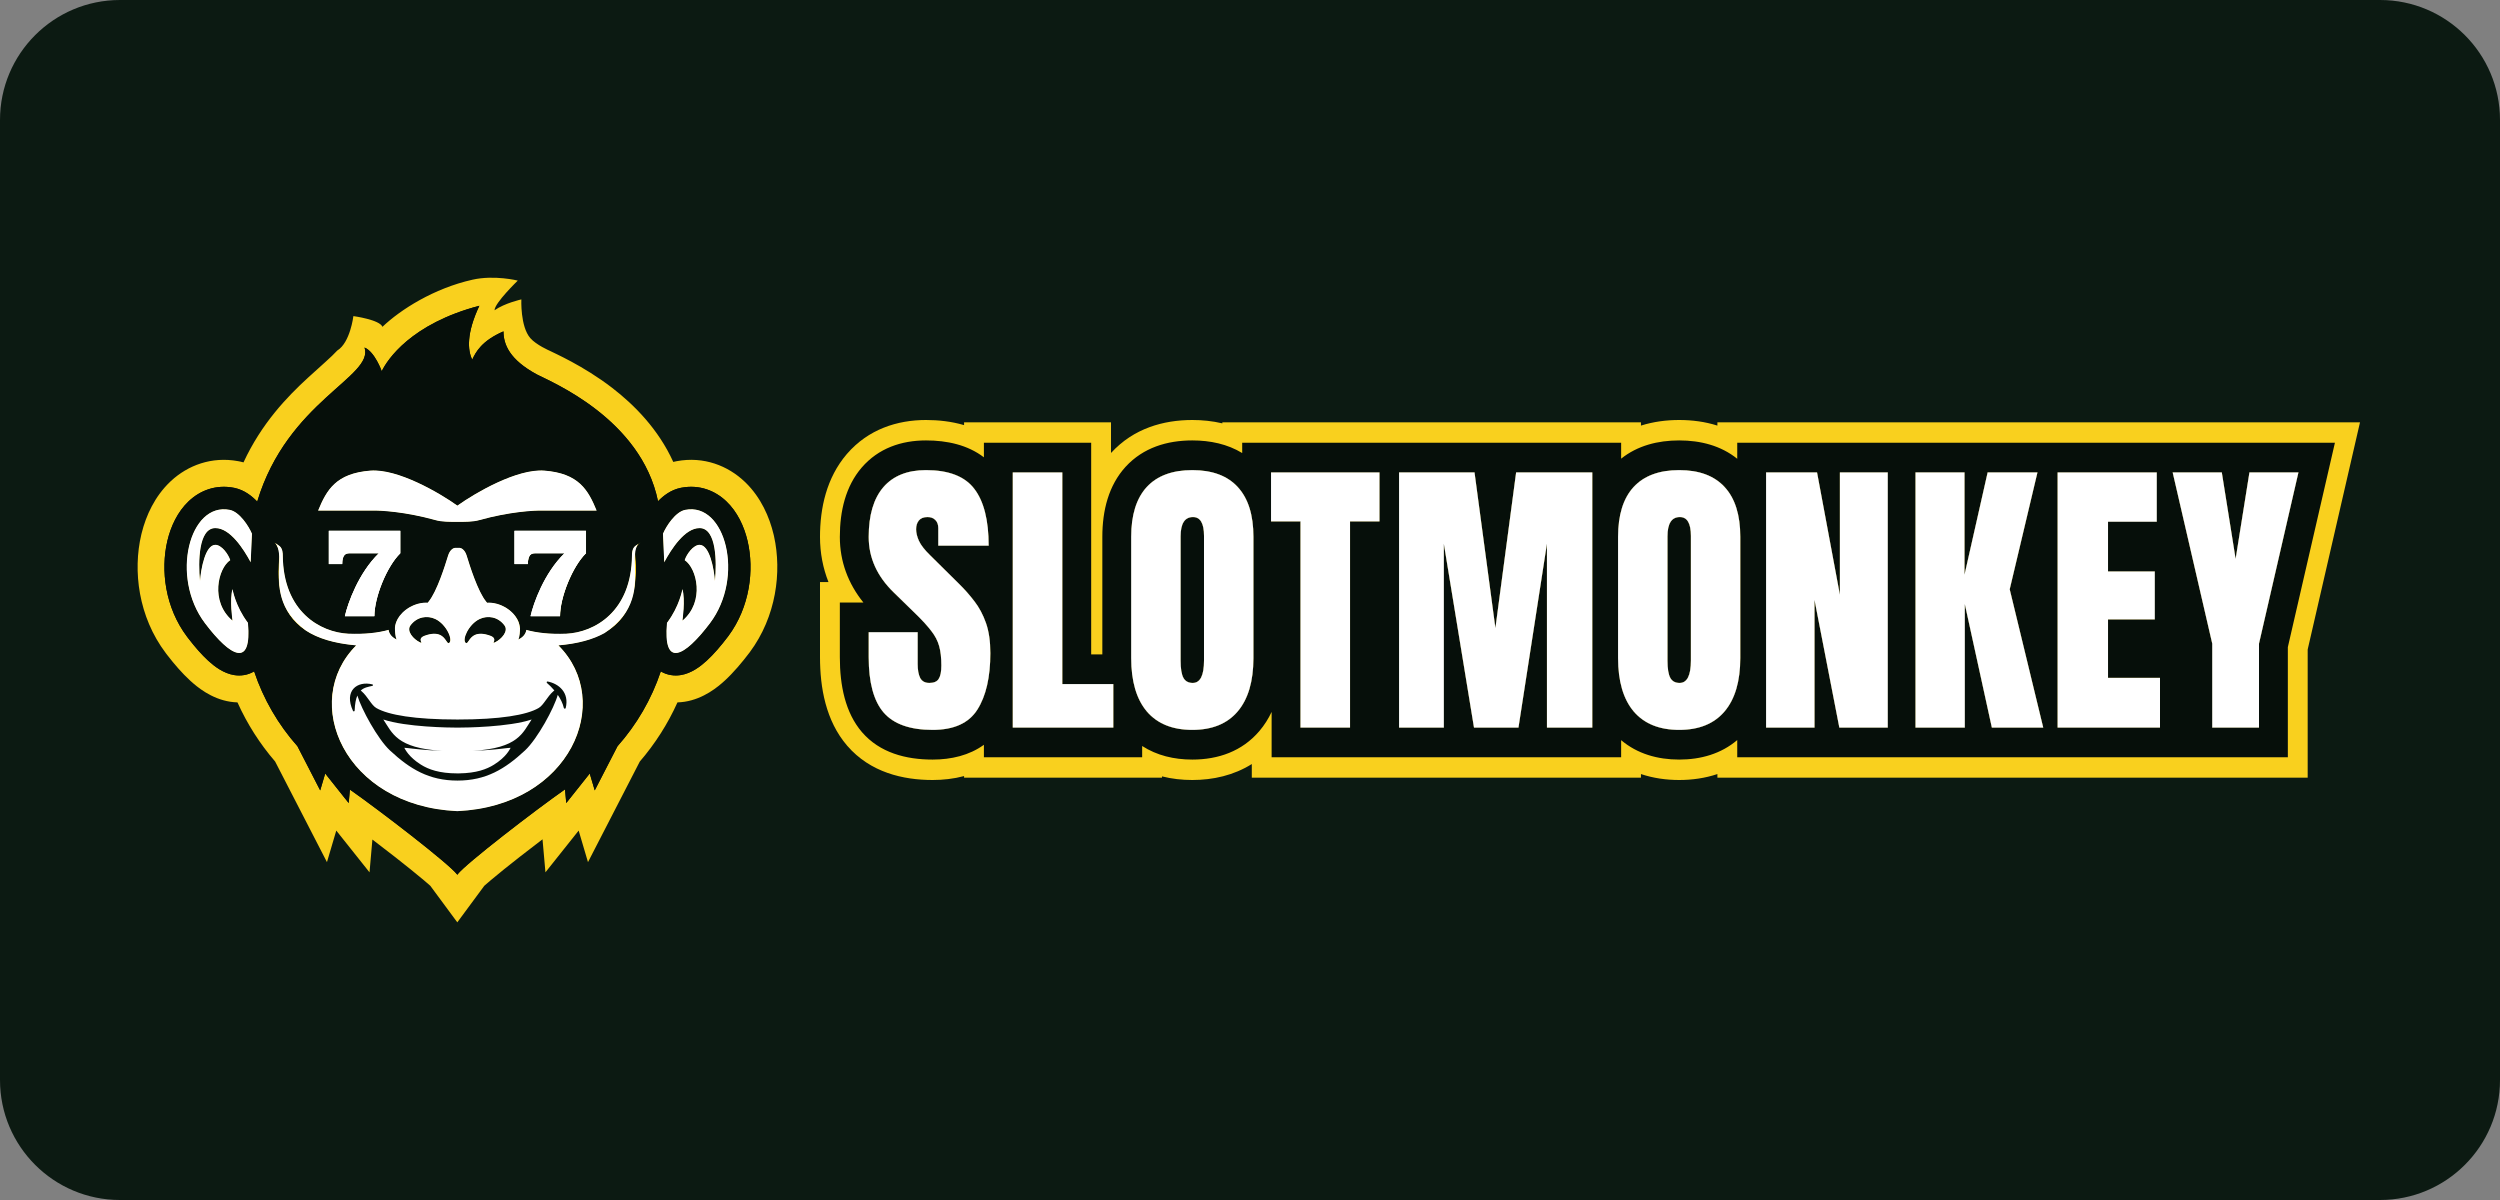
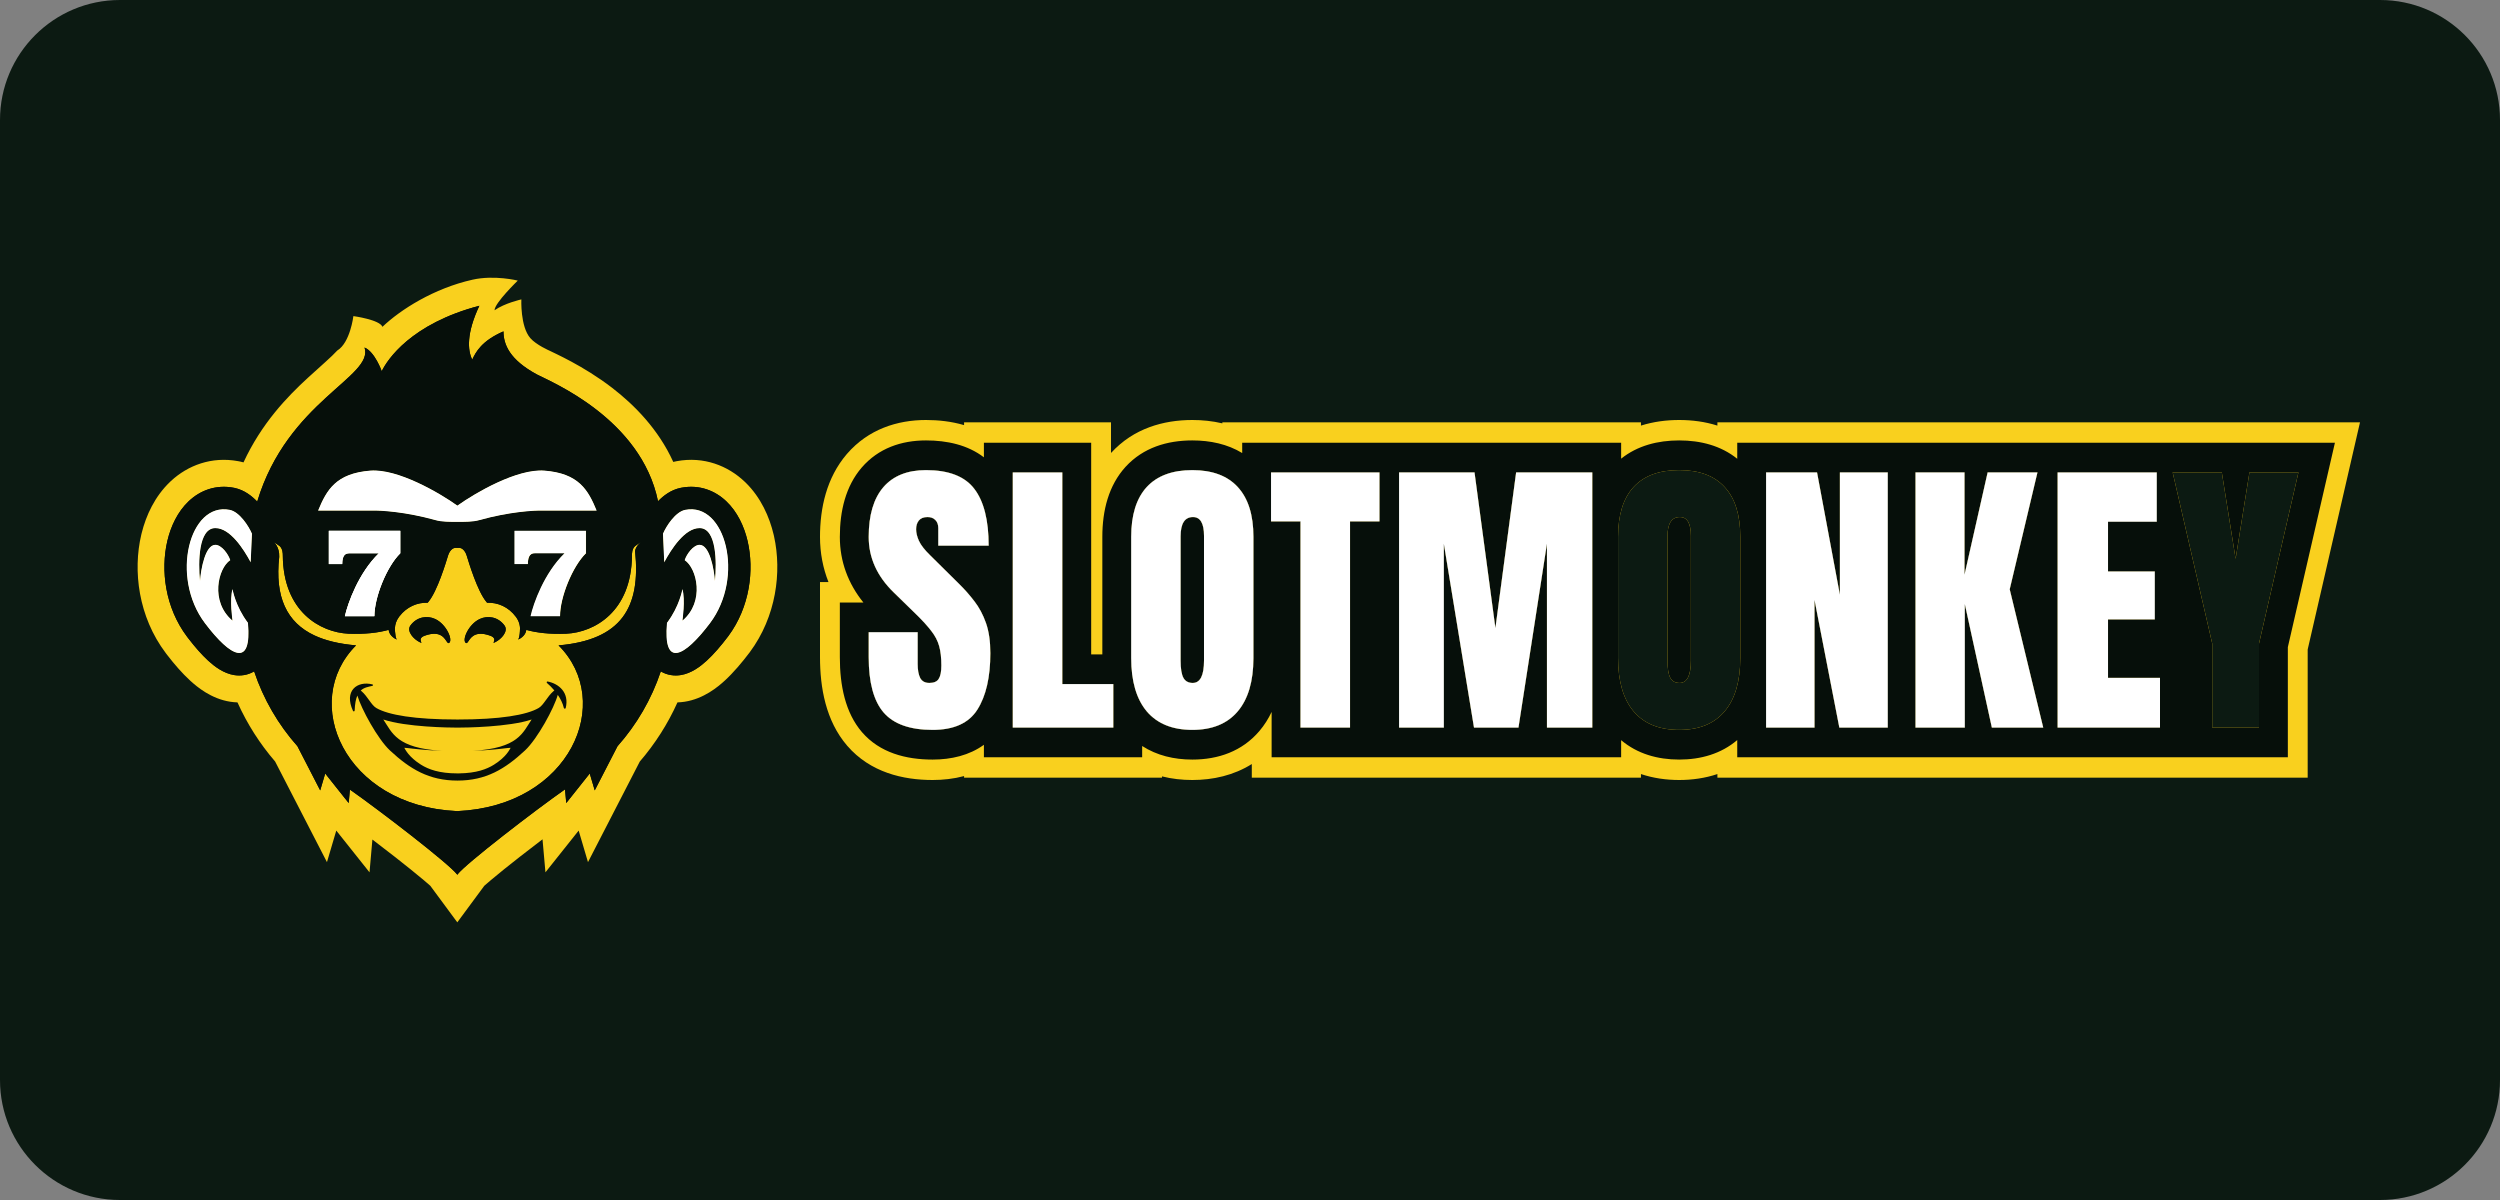
<svg xmlns="http://www.w3.org/2000/svg" width="125" height="60" viewBox="0 0 125 60" fill="none">
  <rect x="0" y="0" width="125" height="60" fill="#808080" stroke="none" />
  <g clip-path="url(#clip0_1100_2658)">
    <path d="M119 0H6C2.686 0 0 2.686 0 6V54C0 57.314 2.686 60 6 60H119C122.314 60 125 57.314 125 54V6C125 2.686 122.314 0 119 0Z" fill="#0C1A12" />
    <path d="M24.727 15.513C25.241 15.153 26.068 14.97 26.068 14.97C26.068 14.97 26.008 16.321 26.515 16.905C26.811 17.247 27.482 17.537 27.482 17.537C27.665 17.635 29.162 18.279 30.605 19.39C31.713 20.243 32.919 21.458 33.663 23.096C33.7 23.087 33.801 23.066 33.84 23.058C35.19 22.809 36.394 23.284 37.239 24.089L37.276 24.124C38.045 24.874 38.474 25.846 38.684 26.738L38.703 26.822C39.095 28.596 38.815 30.827 37.488 32.612C37.111 33.112 36.667 33.638 36.238 34.031C35.898 34.342 35.193 34.938 34.232 35.087C34.118 35.104 33.997 35.116 33.873 35.12C33.388 36.199 32.751 37.194 31.99 38.077L29.399 43.107L28.933 41.529L27.272 43.616L27.126 41.965C26.749 42.251 26.361 42.55 25.988 42.842C25.441 43.27 24.935 43.676 24.544 44.006C24.41 44.119 24.301 44.213 24.214 44.29L22.865 46.117L21.516 44.29C21.43 44.214 21.323 44.121 21.19 44.009C20.801 43.682 20.298 43.277 19.754 42.851C19.382 42.56 18.996 42.263 18.62 41.977L18.476 43.617L16.814 41.529L16.348 43.107L13.757 38.077C12.996 37.194 12.359 36.199 11.874 35.12C11.749 35.116 11.629 35.104 11.514 35.087C10.554 34.938 9.848 34.342 9.509 34.031C9.106 33.662 8.719 33.214 8.362 32.75L8.361 32.748L8.359 32.746L8.293 32.66L8.292 32.657L8.29 32.656C6.914 30.835 6.64 28.538 7.063 26.738L7.084 26.653C7.304 25.77 7.739 24.82 8.507 24.089L8.548 24.05C9.391 23.268 10.579 22.814 11.905 23.058L11.969 23.07L11.975 23.071L11.981 23.073L12.016 23.08L12.022 23.081C12.074 23.093 12.125 23.105 12.175 23.119C13.083 21.161 14.358 19.842 15.39 18.894C16.087 18.253 16.554 17.866 16.864 17.526C17.512 17.13 17.669 15.805 17.669 15.805C17.669 15.805 18.987 15.984 19.122 16.341C20.022 15.483 21.692 14.418 23.629 13.984C24.727 13.738 25.889 14.03 25.889 14.03C25.889 14.03 24.727 15.153 24.727 15.513ZM23.968 15.288C20.55 16.187 19.366 17.983 19.087 18.561C19.087 18.557 18.738 17.585 18.227 17.377C18.71 18.837 14.378 20.047 12.861 25.08C12.611 24.816 12.233 24.507 11.737 24.398L11.707 24.392C10.808 24.212 10.01 24.514 9.429 25.067C8.879 25.591 8.54 26.315 8.367 27.048C8.024 28.509 8.255 30.381 9.357 31.84L9.423 31.926C9.752 32.354 10.086 32.737 10.411 33.035C10.716 33.314 11.172 33.67 11.718 33.755C12.02 33.801 12.375 33.768 12.707 33.569C13.174 34.966 13.917 36.236 14.872 37.311L16.01 39.52L16.26 38.675L17.435 40.153L17.495 39.479C18.988 40.524 22.435 43.176 22.856 43.723V43.746C22.859 43.742 22.862 43.738 22.865 43.734C22.868 43.738 22.871 43.742 22.873 43.746V43.723C23.297 43.174 26.767 40.505 28.251 39.468L28.312 40.153L29.487 38.675L29.737 39.52L30.875 37.311C31.83 36.236 32.573 34.967 33.04 33.57C33.371 33.768 33.727 33.801 34.028 33.755C34.574 33.67 35.03 33.314 35.335 33.035C35.683 32.717 36.065 32.269 36.415 31.806C37.495 30.352 37.72 28.498 37.379 27.048C37.207 26.315 36.867 25.591 36.318 25.067C35.746 24.522 34.963 24.221 34.081 24.384L34.039 24.392C33.539 24.492 33.157 24.798 32.901 25.063C32.062 20.968 27.617 19.12 26.882 18.741L26.849 18.725C25.474 17.983 25.174 17.22 25.174 16.568C24.085 17.04 23.789 17.602 23.611 17.983C23.378 17.507 23.32 16.658 23.968 15.288ZM32.049 27.1C32.049 27.1 31.786 27.305 31.754 27.552C32.049 30.382 31.058 31.998 27.927 32.269C30.74 35.075 28.532 40.304 22.865 40.556L22.799 40.553C17.18 40.264 15.001 35.064 17.803 32.269C16.944 32.194 16.266 32.025 15.728 31.774C14.331 31.123 13.738 29.843 13.961 27.844C13.983 27.351 13.698 27.108 13.697 27.107C13.809 27.188 13.92 27.25 13.983 27.305C14.139 27.44 14.14 27.687 14.14 27.776C14.162 30.584 16.016 31.617 17.423 31.685C18.261 31.718 18.916 31.637 19.434 31.492C19.437 31.598 19.521 31.832 19.836 31.977C19.784 31.897 19.762 31.727 19.752 31.577C19.745 31.518 19.743 31.456 19.746 31.393C19.757 31.217 19.814 31.029 19.948 30.847L19.974 30.813C20.342 30.335 20.868 30.119 21.384 30.136C21.397 30.12 21.409 30.105 21.422 30.09C21.868 29.551 22.293 28.136 22.404 27.776C22.494 27.489 22.665 27.402 22.739 27.395H22.998C23.072 27.402 23.243 27.489 23.333 27.776C23.444 28.136 23.869 29.551 24.316 30.09C24.328 30.105 24.341 30.121 24.354 30.137C24.885 30.116 25.427 30.342 25.799 30.847L25.816 30.871C25.984 31.112 26.021 31.36 25.994 31.579C25.985 31.728 25.963 31.897 25.911 31.977C26.224 31.834 26.308 31.602 26.313 31.494C26.83 31.638 27.482 31.718 28.314 31.685C29.721 31.617 31.575 30.584 31.598 27.776C31.598 27.687 31.598 27.44 31.754 27.305C31.819 27.249 31.935 27.185 32.049 27.1ZM10.246 31.16C8.496 28.844 9.47 25.089 11.489 25.493C11.977 25.591 12.435 26.303 12.598 26.685L12.534 28.115C12.173 27.441 11.504 26.407 10.768 26.406C9.921 26.406 9.909 28.099 10 29.046C10.045 28.445 10.262 27.241 10.768 27.241C11.084 27.241 11.423 27.715 11.513 28.008C10.903 28.415 10.497 30.084 11.626 31.032C11.625 31.027 11.468 29.992 11.626 29.452C11.627 29.459 11.734 30.1 12.172 30.812C12.397 31.145 12.397 31.145 12.397 31.145C12.429 31.391 12.451 31.921 12.359 32.255C12.123 33.107 11.266 32.509 10.246 31.16ZM34.258 25.493C36.276 25.089 37.251 28.844 35.5 31.16L35.439 31.241C34.447 32.532 33.619 33.09 33.388 32.256C33.327 32.038 33.305 31.595 33.35 31.145C33.35 31.145 33.355 31.137 33.575 30.811C34.013 30.099 34.119 29.459 34.121 29.452C34.278 29.992 34.121 31.026 34.121 31.032C35.25 30.084 34.843 28.415 34.234 28.008C34.324 27.715 34.663 27.241 34.979 27.241C35.485 27.241 35.702 28.445 35.747 29.046C35.837 28.099 35.826 26.407 34.979 26.406C34.243 26.407 33.573 27.441 33.212 28.115L33.148 26.685C33.311 26.303 33.769 25.591 34.258 25.493ZM21.762 30.951C21.349 30.758 20.839 30.845 20.523 31.274C20.314 31.559 20.677 31.96 20.992 32.111C21.227 32.225 20.819 31.954 21.207 31.795C21.239 31.783 21.27 31.772 21.3 31.762C21.3 31.762 21.427 31.721 21.511 31.707C21.613 31.69 21.712 31.685 21.776 31.69C22.288 31.729 22.329 32.233 22.454 32.147C22.662 32.004 22.322 31.214 21.762 30.951ZM25.224 31.274C24.908 30.845 24.398 30.758 23.985 30.951C23.425 31.214 23.085 32.004 23.292 32.147C23.418 32.233 23.459 31.729 23.971 31.69C23.971 31.69 24.065 31.686 24.124 31.69C24.253 31.699 24.447 31.762 24.447 31.762C24.477 31.772 24.508 31.783 24.54 31.795C24.928 31.954 24.52 32.225 24.755 32.111C25.07 31.96 25.433 31.559 25.224 31.274ZM20.014 26.541V27.664C19.344 28.316 18.719 29.856 18.719 30.809H17.244C17.386 30.172 17.924 28.652 18.942 27.664H17.468C17.289 27.664 17.11 27.732 17.11 28.203H16.44V26.541H20.014ZM29.307 26.541V27.664C28.637 28.316 28.011 29.856 28.011 30.809H26.537C26.678 30.172 27.216 28.652 28.235 27.664H26.76C26.581 27.664 26.403 27.732 26.403 28.203H25.733V26.541H29.307ZM22.869 25.282C23.753 24.65 25.849 23.424 27.219 23.531C28.939 23.666 29.409 24.497 29.833 25.53H27.152C26.713 25.515 25.464 25.589 23.98 26.002C23.628 26.108 23.123 26.092 22.873 26.092C22.624 26.092 22.109 26.108 21.757 26.002C20.273 25.589 19.024 25.515 18.585 25.53H15.904C16.329 24.497 16.798 23.666 18.518 23.531C19.889 23.424 21.984 24.65 22.869 25.282Z" fill="#F9D01E" />
    <path d="M20.523 31.274C20.839 30.845 21.349 30.758 21.762 30.951C22.322 31.214 22.662 32.004 22.454 32.147C22.293 32.257 22.271 31.393 21.207 31.795C20.819 31.954 21.227 32.225 20.992 32.111C20.677 31.96 20.314 31.559 20.523 31.274Z" fill="#060F0A" />
    <path d="M23.985 30.951C24.398 30.758 24.908 30.845 25.224 31.274C25.433 31.559 25.07 31.96 24.755 32.111C24.52 32.225 24.928 31.954 24.54 31.795C23.475 31.393 23.454 32.257 23.292 32.147C23.085 32.004 23.425 31.214 23.985 30.951Z" fill="#060F0A" />
    <path fill-rule="evenodd" clip-rule="evenodd" d="M23.968 15.288C23.32 16.658 23.378 17.507 23.611 17.983C23.789 17.602 24.085 17.04 25.174 16.568C25.174 17.22 25.474 17.983 26.849 18.725C27.475 19.062 32.049 20.903 32.901 25.063C33.157 24.798 33.539 24.492 34.039 24.392L34.081 24.384C34.963 24.221 35.746 24.522 36.318 25.067C36.867 25.591 37.207 26.315 37.379 27.048C37.72 28.498 37.495 30.352 36.415 31.806L36.389 31.84C36.039 32.303 35.683 32.717 35.335 33.035C35.03 33.314 34.574 33.67 34.028 33.755C33.727 33.801 33.371 33.768 33.04 33.57C32.573 34.967 31.83 36.236 30.875 37.311L29.737 39.52L29.487 38.675L28.312 40.153L28.251 39.468C26.767 40.505 23.297 43.174 22.873 43.723V43.746C22.871 43.742 22.868 43.738 22.865 43.734C22.862 43.738 22.859 43.742 22.856 43.746V43.723C22.435 43.176 18.988 40.524 17.495 39.479L17.435 40.153L16.26 38.675L16.01 39.52L14.872 37.311C13.917 36.236 13.174 34.966 12.707 33.569C12.375 33.768 12.02 33.801 11.718 33.755C11.172 33.67 10.716 33.314 10.411 33.035C10.086 32.737 9.752 32.354 9.423 31.926L9.357 31.84C8.255 30.381 8.024 28.509 8.367 27.048C8.54 26.315 8.879 25.591 9.429 25.067C10.01 24.514 10.808 24.212 11.707 24.392L11.737 24.398C12.233 24.507 12.611 24.816 12.861 25.08C14.378 20.047 18.71 18.837 18.227 17.377C18.738 17.585 19.087 18.557 19.087 18.561C19.366 17.983 20.55 16.187 23.968 15.288ZM32.049 27.1C31.935 27.185 31.819 27.249 31.754 27.305C31.598 27.44 31.598 27.687 31.598 27.776C31.575 30.584 29.721 31.617 28.314 31.685C27.482 31.718 26.83 31.638 26.313 31.494C26.308 31.602 26.224 31.834 25.911 31.977C25.963 31.897 25.985 31.728 25.994 31.579C26.021 31.36 25.984 31.112 25.816 30.871L25.799 30.847C25.427 30.342 24.885 30.116 24.354 30.137C24.341 30.121 24.328 30.105 24.316 30.09C23.869 29.551 23.444 28.136 23.333 27.776C23.243 27.489 23.072 27.402 22.998 27.395H22.739C22.665 27.402 22.494 27.489 22.404 27.776C22.293 28.136 21.868 29.551 21.422 30.09C21.409 30.105 21.397 30.12 21.384 30.136C20.868 30.119 20.342 30.335 19.974 30.813L19.948 30.847C19.814 31.029 19.757 31.215 19.747 31.391C19.747 31.391 19.746 31.392 19.746 31.393C19.743 31.456 19.745 31.518 19.752 31.577C19.762 31.727 19.784 31.897 19.836 31.977C19.521 31.832 19.437 31.598 19.434 31.492C18.916 31.637 18.261 31.718 17.423 31.685C16.016 31.617 14.162 30.584 14.14 27.776C14.14 27.687 14.139 27.44 13.983 27.305C13.92 27.25 13.809 27.188 13.697 27.107C13.697 27.107 13.983 27.35 13.961 27.844C13.738 29.843 14.331 31.123 15.728 31.774C16.266 32.025 16.944 32.194 17.803 32.269C14.99 35.075 17.198 40.304 22.865 40.556C28.532 40.304 30.74 35.075 27.927 32.269C31.058 31.998 32.049 30.382 31.754 27.552C31.786 27.305 32.049 27.1 32.049 27.1ZM11.489 25.493C9.47 25.089 8.496 28.844 10.246 31.16C11.266 32.509 12.123 33.107 12.359 32.255C12.451 31.921 12.429 31.391 12.397 31.145C12.397 31.145 12.397 31.145 12.172 30.812C11.734 30.1 11.627 29.459 11.626 29.452C11.468 29.992 11.625 31.027 11.626 31.032C10.497 30.084 10.903 28.415 11.513 28.008C11.423 27.715 11.084 27.241 10.768 27.241C10.262 27.241 10.045 28.445 10 29.046C9.909 28.099 9.921 26.406 10.768 26.406C11.504 26.407 12.173 27.441 12.534 28.115L12.598 26.685C12.435 26.303 11.977 25.591 11.489 25.493ZM35.5 31.16C37.251 28.844 36.276 25.089 34.258 25.493C33.769 25.591 33.311 26.303 33.148 26.685L33.212 28.115C33.573 27.441 34.243 26.407 34.979 26.406C35.826 26.407 35.837 28.099 35.747 29.046C35.702 28.445 35.485 27.241 34.979 27.241C34.663 27.241 34.324 27.715 34.234 28.008C34.843 28.415 35.25 30.084 34.121 31.032C34.121 31.026 34.278 29.992 34.121 29.452C34.119 29.459 34.013 30.099 33.575 30.811C33.35 31.145 33.35 31.145 33.35 31.145C33.305 31.595 33.327 32.038 33.388 32.256C33.619 33.09 34.447 32.532 35.439 31.241L35.5 31.16ZM16.44 28.203H17.11C17.11 27.732 17.289 27.664 17.468 27.664H18.942C17.924 28.652 17.386 30.172 17.244 30.809H18.719C18.719 29.856 19.344 28.316 20.014 27.664V26.541H16.44V28.203ZM25.733 28.203H26.403C26.403 27.732 26.581 27.664 26.76 27.664H28.235C27.216 28.652 26.678 30.172 26.537 30.809H28.011C28.011 29.856 28.637 28.316 29.307 27.664V26.541H25.733V28.203ZM27.219 23.531C25.849 23.424 23.758 24.647 22.873 25.278V25.285C22.872 25.284 22.87 25.283 22.869 25.282C22.867 25.283 22.865 25.284 22.864 25.285V25.278C21.979 24.647 19.889 23.424 18.518 23.531C16.798 23.666 16.329 24.497 15.904 25.53H18.585C19.024 25.515 20.273 25.589 21.757 26.002C22.109 26.108 22.614 26.092 22.864 26.092L22.873 26.092C23.123 26.092 23.628 26.108 23.98 26.002C25.464 25.589 26.713 25.515 27.152 25.53H29.833C29.409 24.497 28.939 23.666 27.219 23.531Z" fill="#060F0A" />
    <path d="M16.441 26.541H20.015V27.664C19.344 28.316 18.719 29.857 18.719 30.809H17.245C17.386 30.172 17.924 28.652 18.942 27.664H17.468C17.289 27.664 17.111 27.732 17.111 28.203H16.441V26.541Z" fill="white" />
    <path d="M25.723 26.541H29.297V27.664C28.627 28.316 28.001 29.857 28.001 30.809H26.527C26.669 30.172 27.206 28.652 28.225 27.664H26.75C26.572 27.664 26.393 27.732 26.393 28.203H25.723V26.541Z" fill="white" />
-     <path fill-rule="evenodd" clip-rule="evenodd" d="M13.771 27.158C13.796 27.175 13.82 27.19 13.843 27.205C13.899 27.242 13.948 27.275 13.983 27.305C14.14 27.44 14.14 27.687 14.14 27.776C14.162 30.584 16.016 31.617 17.423 31.685C18.261 31.718 18.916 31.637 19.434 31.492C19.437 31.598 19.521 31.832 19.836 31.977C19.759 31.859 19.747 31.54 19.747 31.388C19.747 31.348 19.77 30.886 20.283 30.494C20.841 30.068 21.384 30.137 21.384 30.137C21.397 30.121 21.409 30.105 21.422 30.09C21.849 29.575 22.255 28.259 22.388 27.83L22.396 27.805C22.399 27.795 22.402 27.785 22.405 27.776C22.494 27.489 22.665 27.402 22.74 27.395H22.998C23.072 27.402 23.244 27.489 23.333 27.776C23.338 27.792 23.343 27.81 23.35 27.83C23.482 28.259 23.889 29.575 24.316 30.09C24.328 30.105 24.341 30.121 24.354 30.137C24.354 30.137 24.896 30.068 25.455 30.494C25.991 30.904 25.991 31.391 25.991 31.391C25.994 31.392 25.998 31.393 26.001 31.395C26 31.549 25.988 31.86 25.912 31.977C26.224 31.834 26.309 31.602 26.313 31.494C26.83 31.638 27.482 31.718 28.314 31.685C29.721 31.617 31.575 30.584 31.598 27.776C31.598 27.687 31.598 27.44 31.754 27.305C31.789 27.275 31.839 27.242 31.895 27.205C31.896 27.204 31.898 27.203 31.9 27.202C31.721 27.47 31.734 27.871 31.749 28.344C31.78 29.318 31.821 30.598 30.226 31.655C29.654 31.972 28.907 32.183 27.919 32.269C30.727 35.075 28.523 40.305 22.865 40.557C17.207 40.305 15.003 35.075 17.812 32.269C16.701 32.172 15.894 31.917 15.3 31.532C13.885 30.5 13.924 29.28 13.954 28.344C13.97 27.844 13.983 27.425 13.771 27.158ZM21.059 32.099C21.03 32.031 20.97 31.892 21.208 31.795C21.957 31.512 22.189 31.857 22.317 32.047C22.371 32.127 22.407 32.179 22.455 32.147C22.663 32.004 22.322 31.214 21.762 30.951C21.349 30.758 20.839 30.845 20.523 31.274C20.314 31.559 20.677 31.96 20.992 32.112C21.084 32.156 21.078 32.142 21.059 32.099ZM24.688 32.099C24.717 32.031 24.777 31.892 24.54 31.795C23.791 31.512 23.558 31.857 23.43 32.047C23.376 32.127 23.34 32.179 23.293 32.147C23.085 32.004 23.425 31.214 23.985 30.951C24.398 30.758 24.908 30.845 25.224 31.274C25.434 31.559 25.07 31.96 24.756 32.112C24.664 32.156 24.67 32.142 24.688 32.099Z" fill="white" />
    <path d="M22.874 25.285L22.869 25.282L22.864 25.285V25.278C21.98 24.646 19.889 23.424 18.518 23.531C16.798 23.666 16.329 24.497 15.904 25.53H18.585C19.024 25.515 20.274 25.589 21.757 26.002C22.074 26.098 22.513 26.094 22.78 26.092C22.81 26.092 22.838 26.092 22.864 26.092L22.874 26.092C22.898 26.092 22.924 26.092 22.952 26.092L22.957 26.092C23.224 26.094 23.664 26.098 23.981 26.002C25.464 25.589 26.713 25.515 27.153 25.53H29.833C29.409 24.497 28.94 23.666 27.22 23.531C25.849 23.424 23.758 24.646 22.874 25.278V25.285Z" fill="white" />
    <path d="M16.441 26.541H20.015V27.664C19.344 28.316 18.719 29.857 18.719 30.809H17.245C17.386 30.172 17.924 28.652 18.942 27.664H17.468C17.289 27.664 17.111 27.732 17.111 28.203H16.441V26.541Z" fill="white" />
-     <path d="M25.723 26.541H29.297V27.664C28.627 28.316 28.001 29.857 28.001 30.809H26.527C26.669 30.172 27.206 28.652 28.225 27.664H26.75C26.572 27.664 26.393 27.732 26.393 28.203H25.723V26.541Z" fill="white" />
    <path d="M12.598 26.685C12.436 26.303 11.978 25.591 11.489 25.493C9.47 25.088 8.496 28.844 10.247 31.16C11.556 32.892 12.598 33.387 12.399 31.16L12.399 31.143C11.766 30.308 11.626 29.452 11.626 29.452C11.468 29.994 11.626 31.032 11.626 31.032C10.497 30.084 10.903 28.414 11.513 28.008C11.423 27.715 11.084 27.241 10.768 27.241C10.262 27.241 10.045 28.445 10 29.046C9.91 28.099 9.921 26.406 10.768 26.406C11.504 26.406 12.174 27.441 12.534 28.115L12.598 26.685Z" fill="white" />
    <path d="M33.149 26.685C33.311 26.303 33.769 25.591 34.258 25.493C36.277 25.088 37.251 28.844 35.5 31.16C34.191 32.892 33.149 33.387 33.348 31.16L33.348 31.143C33.981 30.308 34.121 29.452 34.121 29.452C34.279 29.994 34.121 31.032 34.121 31.032C35.25 30.084 34.844 28.414 34.234 28.008C34.324 27.715 34.663 27.241 34.979 27.241C35.485 27.241 35.702 28.445 35.747 29.046C35.837 28.099 35.826 26.406 34.979 26.406C34.243 26.406 33.574 27.441 33.212 28.115L33.149 26.685Z" fill="white" />
    <path fill-rule="evenodd" clip-rule="evenodd" d="M27.35 34.151C27.316 34.122 27.339 34.066 27.383 34.075C27.932 34.182 28.477 34.621 28.285 35.403C28.273 35.451 28.201 35.443 28.191 35.395C28.14 35.164 28.025 34.941 27.888 34.743C27.712 35.392 26.874 36.941 26.25 37.522C25.245 38.458 24.291 39.029 22.873 39.029C22.873 39.029 22.873 39.029 22.873 39.029C21.456 39.029 20.502 38.458 19.497 37.522C18.884 36.95 18.064 35.444 17.869 34.777C17.795 34.946 17.745 35.185 17.733 35.526C17.731 35.573 17.67 35.588 17.651 35.546C17.185 34.543 17.856 34.029 18.619 34.219C18.66 34.229 18.66 34.281 18.62 34.292C18.422 34.343 18.206 34.367 18.037 34.528C18.049 34.537 18.062 34.548 18.076 34.559C18.39 34.829 18.563 35.255 18.817 35.402C19.421 35.75 20.739 35.976 22.874 35.976C25.009 35.976 26.327 35.75 26.93 35.402C27.185 35.255 27.358 34.829 27.672 34.56C27.688 34.546 27.703 34.533 27.718 34.522C27.593 34.373 27.462 34.247 27.35 34.151ZM26.581 35.975C25.441 36.356 23.277 36.381 22.873 36.381C22.469 36.381 20.306 36.356 19.166 35.975C19.611 36.639 19.825 37.412 22.108 37.542C21.973 37.537 21.779 37.529 21.526 37.513C20.763 37.464 20.364 37.39 20.215 37.39C20.265 37.474 20.433 37.847 21.047 38.233C21.422 38.468 21.958 38.67 22.873 38.67L22.958 38.669C23.823 38.657 24.337 38.46 24.7 38.233C25.314 37.847 25.482 37.474 25.532 37.39C25.382 37.39 24.984 37.464 24.221 37.513C23.968 37.529 23.774 37.537 23.639 37.542C25.922 37.412 26.136 36.639 26.581 35.975Z" fill="#060F0A" />
    <path d="M83.959 21C84.599 21 85.248 21.082 85.87 21.28V21.116H118L115.384 32.475V38.884H85.87V38.703C85.255 38.909 84.607 39 83.959 39C83.311 39 82.663 38.909 82.048 38.703V38.884H62.59V38.202C61.688 38.768 60.652 39 59.616 39C59.104 39 58.594 38.944 58.099 38.819V38.884H48.204V38.804C47.685 38.942 47.151 39 46.631 39C45.154 39 43.518 38.624 42.364 37.292L42.356 37.283C41.282 36.032 41 34.369 41 32.856V29.104H41.424C41.15 28.408 41 27.654 41 26.847C41 25.409 41.321 23.895 42.34 22.704L42.344 22.7L42.348 22.695C43.415 21.461 44.865 21 46.3 21C46.922 21 47.574 21.071 48.204 21.256V21.116H55.55V22.65C55.554 22.645 55.557 22.641 55.561 22.637L55.569 22.629C56.683 21.419 58.172 21 59.616 21C60.117 21 60.623 21.051 61.118 21.168V21.116H82.048V21.28C82.67 21.083 83.319 21 83.959 21ZM59.616 23.505C58.616 23.505 57.855 23.788 57.334 24.353L57.31 24.38C56.81 24.945 56.559 25.765 56.559 26.84V32.9C56.559 34.064 56.82 34.956 57.341 35.574C57.867 36.188 58.625 36.495 59.616 36.495C60.606 36.495 61.362 36.188 61.883 35.574C62.409 34.956 62.672 34.064 62.672 32.9V26.84C62.672 25.747 62.411 24.919 61.89 24.353C61.374 23.788 60.616 23.505 59.616 23.505ZM83.959 23.505C82.959 23.505 82.199 23.788 81.677 24.353C81.161 24.919 80.903 25.747 80.903 26.84V32.9C80.903 34.064 81.163 34.956 81.685 35.574C82.21 36.188 82.969 36.495 83.959 36.495C84.95 36.495 85.706 36.188 86.227 35.574C86.752 34.956 87.015 34.064 87.015 32.9V26.84C87.015 25.747 86.755 24.919 86.234 24.353C85.717 23.788 84.959 23.505 83.959 23.505ZM63.552 23.621V26.071H65.024V36.379H67.502V26.071H68.974V23.621H63.552ZM69.953 23.621V36.379H72.192V27.188L73.699 36.379H75.924L77.347 27.188V36.379H79.615V23.621H75.805L74.77 31.399L73.727 23.621H69.953ZM108.633 23.621L110.612 32.182V36.379H112.95V32.182L114.922 23.621H112.471L111.781 27.941L111.091 23.621H108.633ZM91.994 23.621V29.732L90.853 23.621H88.304V36.379H90.726V30L91.966 36.379H94.388V23.621H91.994ZM50.638 23.621V36.379H55.666V34.204H53.116V23.621H50.638ZM102.88 23.621V36.379H108V33.893H105.401V30.971H107.739V28.572H105.401V26.086H107.838V23.621H102.88ZM60.2 33.037C60.198 33.777 60.01 34.146 59.637 34.146C59.421 34.146 59.266 34.062 59.172 33.893C59.084 33.73 59.037 33.469 59.032 33.11L59.031 33.037V26.818C59.031 26.175 59.238 25.854 59.651 25.854C60.017 25.854 60.2 26.168 60.2 26.796V33.023L60.2 33.037ZM84.544 33.023C84.544 33.772 84.356 34.146 83.98 34.146C83.764 34.146 83.609 34.062 83.516 33.893C83.422 33.719 83.375 33.434 83.375 33.037V26.818C83.375 26.175 83.581 25.854 83.994 25.854C84.361 25.854 84.544 26.168 84.544 26.796V33.023ZM46.913 27.282H49.434C49.434 26.011 49.194 25.064 48.715 24.44C48.241 23.817 47.436 23.505 46.3 23.505C45.37 23.505 44.659 23.79 44.166 24.36C43.678 24.931 43.434 25.759 43.434 26.847C43.434 27.886 43.849 28.809 44.68 29.616L45.793 30.703C46.121 31.022 46.377 31.302 46.56 31.544C46.748 31.781 46.88 32.032 46.955 32.298C47.03 32.559 47.067 32.885 47.067 33.276C47.067 33.586 47.023 33.808 46.934 33.943C46.849 34.079 46.694 34.146 46.469 34.146C46.253 34.146 46.1 34.064 46.011 33.9C45.927 33.731 45.884 33.499 45.884 33.204V31.609H43.434V32.856C43.434 34.122 43.682 35.045 44.18 35.625C44.682 36.205 45.499 36.495 46.631 36.495C47.697 36.495 48.443 36.157 48.87 35.48C49.302 34.799 49.518 33.859 49.518 32.66C49.518 32.066 49.445 31.563 49.3 31.152C49.154 30.737 48.962 30.375 48.722 30.065C48.483 29.751 48.22 29.454 47.934 29.174L46.504 27.76C46.227 27.489 46.042 27.25 45.948 27.043C45.854 26.835 45.807 26.641 45.807 26.463C45.807 26.284 45.852 26.139 45.941 26.028C46.035 25.912 46.18 25.854 46.377 25.854C46.542 25.854 46.671 25.902 46.765 25.999C46.863 26.095 46.913 26.231 46.913 26.405V27.282ZM95.775 36.379H98.24V30.203L99.592 36.379H102.162L100.486 29.464L101.873 23.621H99.381L98.226 28.732V23.621H95.775V36.379Z" fill="#F9D01E" />
    <path d="M83.959 23.505C82.959 23.505 82.199 23.788 81.677 24.353C81.161 24.919 80.903 25.747 80.903 26.84V32.9C80.903 34.064 81.163 34.956 81.685 35.574C82.21 36.188 82.969 36.495 83.959 36.495C84.95 36.495 85.706 36.188 86.227 35.574C86.752 34.956 87.015 34.064 87.015 32.9V26.84C87.015 25.747 86.755 24.919 86.234 24.353C85.717 23.788 84.959 23.505 83.959 23.505ZM88.304 36.379H90.726V30L91.966 36.379H94.388V23.621H91.994V29.732L90.853 23.621H88.304V36.379ZM108.633 23.621L110.612 32.182V36.379H112.95V32.182L114.922 23.621H112.471L111.781 27.941L111.091 23.621H108.633ZM102.88 23.621V36.379H108V33.893H105.401V30.971H107.739V28.572H105.401V26.086H107.838V23.621H102.88ZM67.502 36.379V26.071H68.974V23.621H63.552V26.071H65.024V36.379H67.502ZM50.638 23.621V36.379H55.666V34.204H53.116V23.621H50.638ZM60.2 33.037C60.198 33.777 60.01 34.146 59.637 34.146L59.617 34.146C59.411 34.141 59.263 34.056 59.172 33.893C59.084 33.73 59.037 33.469 59.032 33.11L59.031 33.037V26.818C59.031 26.175 59.238 25.854 59.651 25.854C60.017 25.854 60.2 26.168 60.2 26.796V33.023L60.2 33.037ZM84.544 33.023C84.544 33.772 84.356 34.146 83.98 34.146C83.764 34.146 83.609 34.062 83.516 33.893C83.422 33.719 83.375 33.434 83.375 33.037V26.818C83.375 26.175 83.581 25.854 83.994 25.854C84.361 25.854 84.544 26.168 84.544 26.796V33.023ZM43.434 26.847C43.434 27.886 43.849 28.809 44.68 29.616L45.793 30.703C46.121 31.022 46.377 31.302 46.56 31.544C46.748 31.781 46.88 32.032 46.955 32.298C47.03 32.559 47.067 32.885 47.067 33.276C47.067 33.586 47.023 33.808 46.934 33.943C46.849 34.079 46.694 34.146 46.469 34.146C46.253 34.146 46.1 34.064 46.011 33.9C45.927 33.731 45.884 33.499 45.884 33.204V31.609H43.434V32.856C43.434 34.122 43.682 35.045 44.18 35.625C44.682 36.205 45.499 36.495 46.631 36.495C47.697 36.495 48.443 36.157 48.87 35.48C49.302 34.799 49.518 33.859 49.518 32.66C49.518 32.066 49.445 31.563 49.3 31.152C49.154 30.737 48.962 30.375 48.722 30.065C48.483 29.751 48.22 29.454 47.934 29.174L46.504 27.76C46.227 27.489 46.042 27.25 45.948 27.043C45.854 26.835 45.807 26.641 45.807 26.463C45.807 26.284 45.852 26.139 45.941 26.028C46.035 25.912 46.18 25.854 46.377 25.854C46.542 25.854 46.671 25.902 46.765 25.999C46.863 26.095 46.913 26.231 46.913 26.405V27.282H49.434C49.434 26.011 49.194 25.064 48.715 24.44C48.241 23.817 47.436 23.505 46.3 23.505C45.37 23.505 44.659 23.79 44.166 24.36C43.678 24.931 43.434 25.759 43.434 26.847ZM56.559 32.9C56.559 34.064 56.82 34.956 57.341 35.574C57.859 36.178 58.602 36.485 59.569 36.495L59.616 36.495C60.606 36.495 61.362 36.188 61.883 35.574C62.401 34.965 62.664 34.092 62.672 32.954L62.672 32.9V26.84C62.672 25.747 62.411 24.919 61.89 24.353C61.382 23.797 60.639 23.514 59.662 23.505L59.616 23.505C58.616 23.505 57.855 23.788 57.334 24.353L57.31 24.38C56.81 24.945 56.559 25.765 56.559 26.84V32.9ZM54.559 32.72H55.117V26.84C55.117 25.524 55.429 24.272 56.283 23.336L56.286 23.334L56.288 23.331C57.161 22.384 58.353 22.021 59.616 22.021C60.512 22.021 61.374 22.204 62.11 22.652V22.137H81.057V22.934C81.873 22.281 82.891 22.021 83.959 22.021C85.027 22.021 86.046 22.281 86.862 22.939V22.137H116.746L114.392 32.356V37.863H86.862V37.003C86.055 37.69 85.04 37.979 83.959 37.979C82.878 37.979 81.865 37.691 81.057 37.008V37.863H63.581V35.596C63.42 35.938 63.218 36.259 62.969 36.552C62.107 37.566 60.91 37.979 59.616 37.979C58.704 37.979 57.841 37.774 57.108 37.3V37.863H49.195V37.239C48.466 37.769 47.561 37.979 46.631 37.979C45.295 37.979 43.992 37.639 43.104 36.613L43.099 36.608C42.26 35.63 41.992 34.268 41.992 32.856V30.125H43.169C42.415 29.189 41.992 28.088 41.992 26.847C41.992 25.552 42.281 24.317 43.084 23.379L43.086 23.376L43.089 23.374C43.922 22.41 45.071 22.021 46.3 22.021C47.35 22.021 48.383 22.244 49.195 22.866V22.137H54.559V32.72ZM69.953 36.379H72.192V27.188L73.699 36.379H75.924L77.347 27.188V36.379H79.615V23.621H75.805L74.77 31.399L73.727 23.621H69.953V36.379ZM95.775 36.379H98.24V30.203L99.592 36.379H102.162L100.486 29.464L101.873 23.621H99.381L98.226 28.732V23.621H95.775V36.379Z" fill="#060F0A" />
    <path d="M46.631 36.495C45.499 36.495 44.682 36.205 44.18 35.625C43.682 35.045 43.434 34.122 43.434 32.856V31.609H45.884V33.204C45.884 33.499 45.927 33.731 46.011 33.9C46.1 34.064 46.253 34.146 46.469 34.146C46.694 34.146 46.849 34.079 46.934 33.943C47.023 33.808 47.067 33.586 47.067 33.276C47.067 32.885 47.03 32.559 46.955 32.298C46.88 32.032 46.748 31.781 46.56 31.544C46.377 31.302 46.121 31.022 45.793 30.703L44.68 29.616C43.849 28.809 43.434 27.886 43.434 26.847C43.434 25.759 43.678 24.931 44.166 24.36C44.659 23.79 45.37 23.505 46.3 23.505C47.436 23.505 48.241 23.817 48.715 24.44C49.194 25.064 49.434 26.011 49.434 27.282H46.913V26.405C46.913 26.231 46.863 26.095 46.765 25.999C46.671 25.902 46.542 25.854 46.377 25.854C46.18 25.854 46.035 25.912 45.941 26.028C45.852 26.139 45.807 26.284 45.807 26.463C45.807 26.641 45.854 26.835 45.948 27.043C46.042 27.25 46.227 27.489 46.504 27.76L47.934 29.174C48.22 29.454 48.483 29.751 48.722 30.065C48.962 30.375 49.154 30.737 49.3 31.152C49.445 31.563 49.518 32.066 49.518 32.66C49.518 33.859 49.302 34.799 48.87 35.48C48.443 36.157 47.697 36.495 46.631 36.495Z" fill="white" />
    <path d="M50.638 36.379V23.621H53.116V34.204H55.666V36.379H50.638Z" fill="white" />
    <path d="M59.616 36.495C58.625 36.495 57.867 36.188 57.341 35.574C56.82 34.956 56.559 34.064 56.559 32.9V26.84C56.559 25.747 56.818 24.919 57.334 24.353C57.855 23.788 58.616 23.505 59.616 23.505C60.616 23.505 61.374 23.788 61.89 24.353C62.411 24.919 62.672 25.747 62.672 26.84V32.9C62.672 34.064 62.409 34.956 61.883 35.574C61.362 36.188 60.606 36.495 59.616 36.495ZM59.637 34.146C60.012 34.146 60.2 33.772 60.2 33.023V26.796C60.2 26.168 60.017 25.854 59.651 25.854C59.238 25.854 59.031 26.175 59.031 26.818V33.037C59.031 33.434 59.078 33.719 59.172 33.893C59.266 34.062 59.421 34.146 59.637 34.146Z" fill="white" />
    <path d="M65.024 36.379V26.071H63.552V23.621H68.974V26.071H67.502V36.379H65.024Z" fill="white" />
    <path d="M69.953 36.379V23.621H73.727L74.77 31.399L75.805 23.621H79.615V36.379H77.347V27.188L75.924 36.379H73.699L72.192 27.188V36.379H69.953Z" fill="white" />
-     <path d="M83.959 36.495C82.969 36.495 82.21 36.188 81.685 35.574C81.163 34.956 80.903 34.064 80.903 32.9V26.84C80.903 25.747 81.161 24.919 81.677 24.353C82.199 23.788 82.959 23.505 83.959 23.505C84.959 23.505 85.717 23.788 86.234 24.353C86.755 24.919 87.015 25.747 87.015 26.84V32.9C87.015 34.064 86.752 34.956 86.227 35.574C85.706 36.188 84.95 36.495 83.959 36.495ZM83.98 34.146C84.356 34.146 84.544 33.772 84.544 33.023V26.796C84.544 26.168 84.361 25.854 83.994 25.854C83.581 25.854 83.375 26.175 83.375 26.818V33.037C83.375 33.434 83.422 33.719 83.516 33.893C83.609 34.062 83.764 34.146 83.98 34.146Z" fill="white" />
    <path d="M88.304 36.379V23.621H90.853L91.994 29.732V23.621H94.388V36.379H91.966L90.726 30V36.379H88.304Z" fill="white" />
    <path d="M95.775 36.379V23.621H98.226V28.732L99.381 23.621H101.873L100.486 29.464L102.162 36.379H99.592L98.24 30.203V36.379H95.775Z" fill="white" />
    <path d="M102.88 36.379V23.621H107.838V26.086H105.401V28.572H107.739V30.971H105.401V33.893H108V36.379H102.88Z" fill="white" />
-     <path d="M110.612 36.379V32.182L108.633 23.621H111.091L111.781 27.941L112.471 23.621H114.922L112.95 32.182V36.379H110.612Z" fill="white" />
  </g>
  <defs>
    <clipPath id="clip0_1100_2658">
      <rect width="125" height="60" fill="white" />
    </clipPath>
  </defs>
</svg>